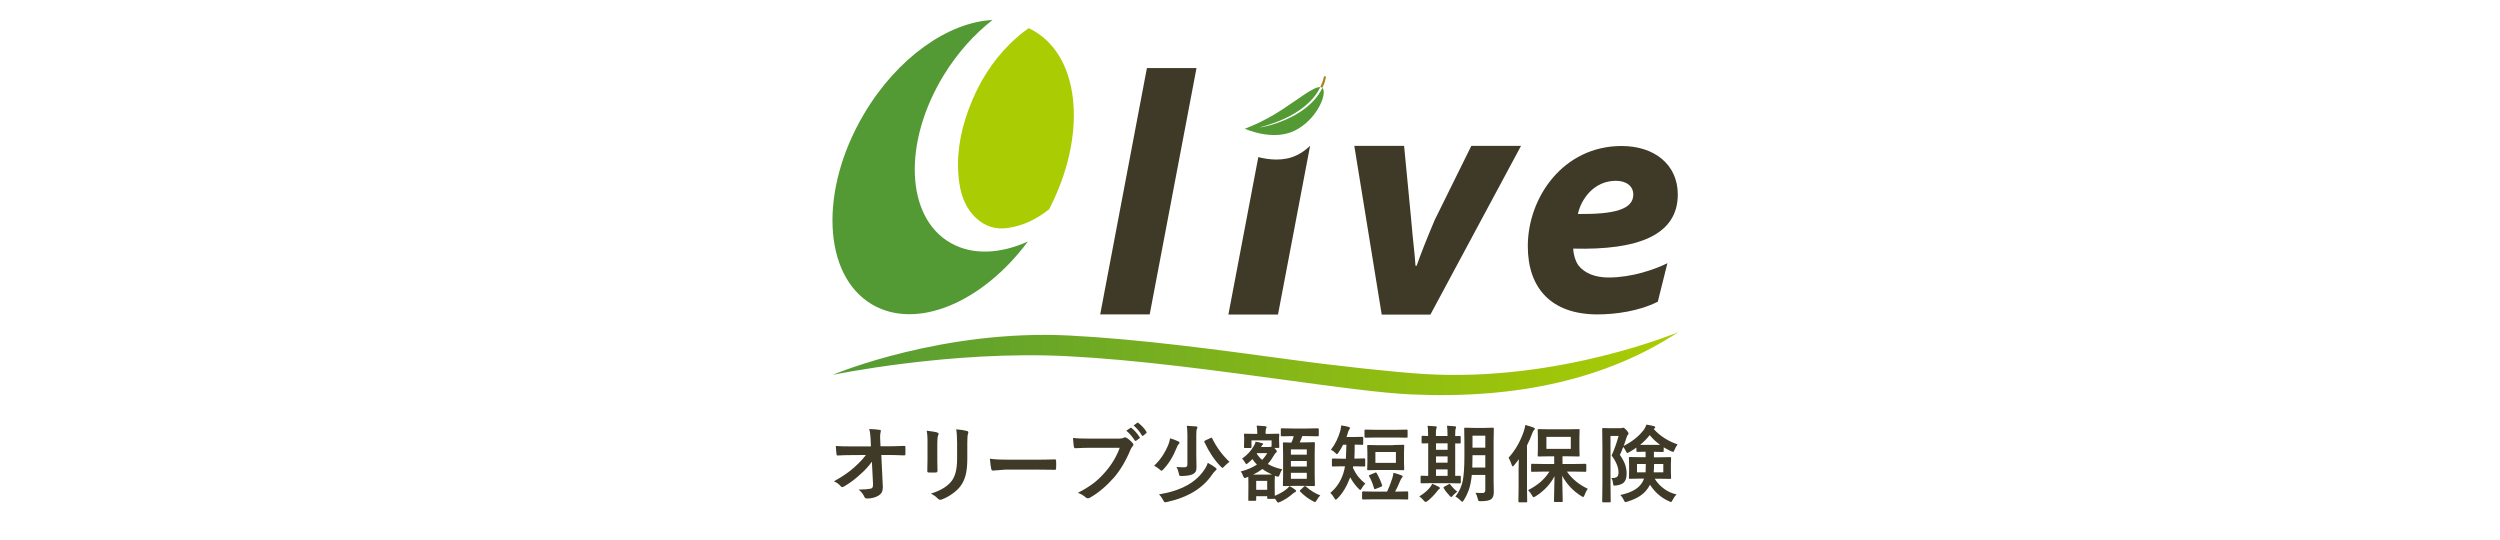
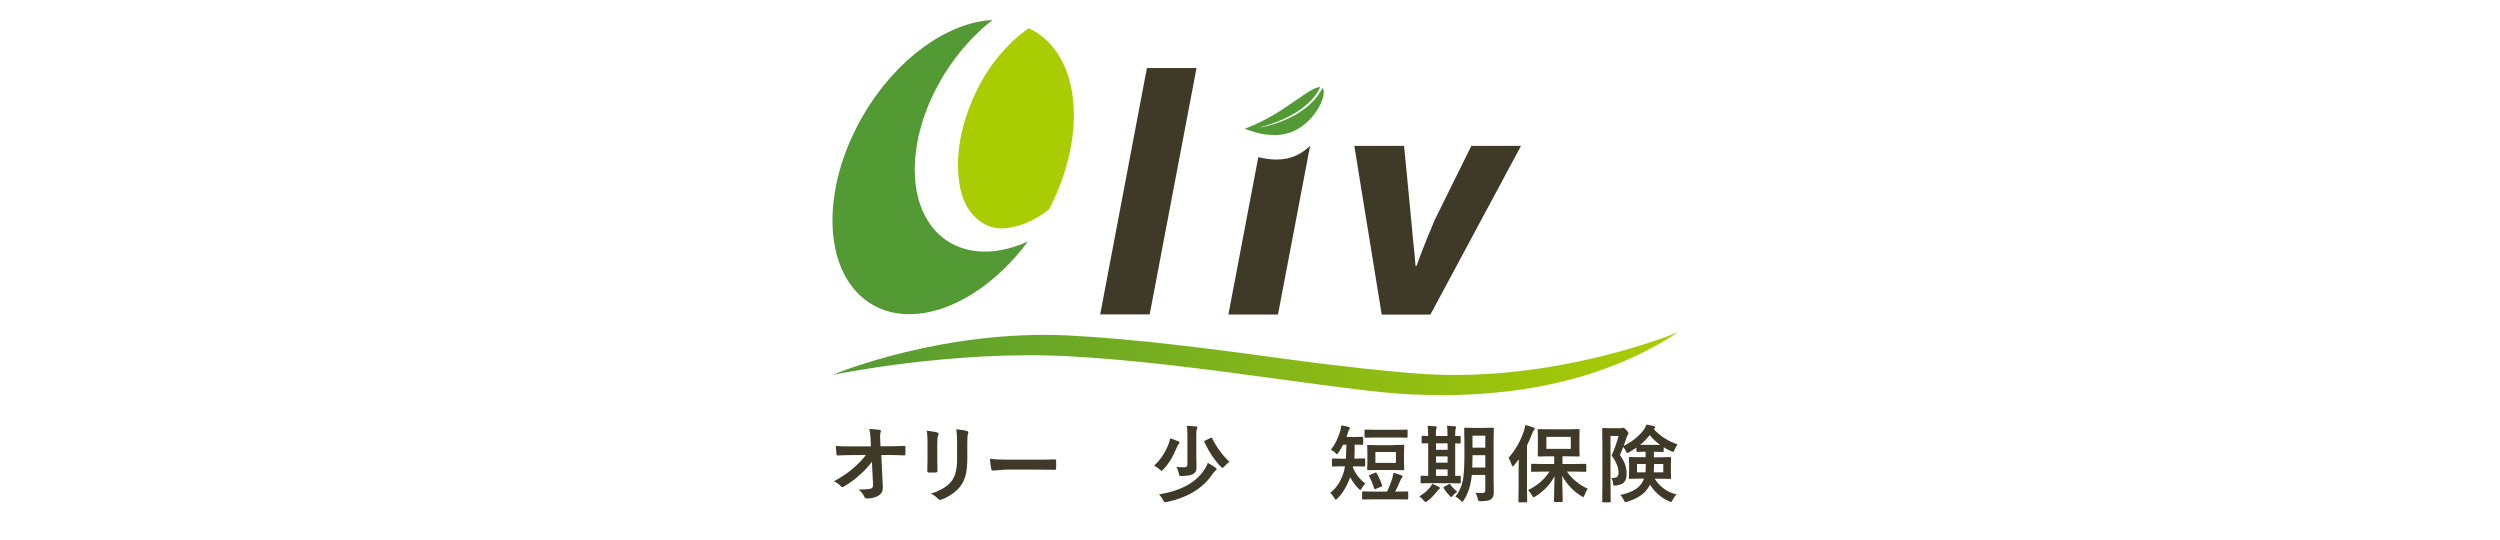
<svg xmlns="http://www.w3.org/2000/svg" version="1.0" id="レイヤー_1" x="0px" y="0px" viewBox="0 0 250 54" style="enable-background:new 0 0 250 54;" xml:space="preserve">
  <g>
    <g>
      <g>
        <path style="fill:#AACC03;" d="M96.9,10.84c-0.98,2.6-1.31,5.08-0.97,7.45c0.21,1.5,0.77,2.67,1.67,3.51     c0.9,0.84,1.95,1.17,3.16,1c1.47-0.21,2.79-0.8,4.15-1.87c3.77-7.27,3.2-15.06-1.48-17.82c-0.18-0.11-0.37-0.2-0.56-0.29     c-0.65,0.45-1.29,0.98-1.92,1.61C99.18,6.19,97.84,8.33,96.9,10.84z" />
      </g>
      <g>
        <path style="fill:#539A35;" d="M95.09,24.31c-4.55-2.56-4.84-10.11-0.66-16.88c1.36-2.2,3.03-4.03,4.82-5.43     c-4.42,0.22-9.53,3.76-12.87,9.43c-4.48,7.59-4.11,16.1,0.82,19.01c4.44,2.62,11.05-0.18,15.59-6.29     C100.04,25.39,97.27,25.54,95.09,24.31z" />
      </g>
    </g>
    <linearGradient id="SVGID_2_" gradientUnits="userSpaceOnUse" x1="3143.715" y1="-23.239" x2="3060.315" y2="-23.239" gradientTransform="matrix(-1.015 0.013 0.016 0.948 3273.863 17.57)">
      <stop offset="0" style="stop-color:#539A35" />
      <stop offset="0.586" style="stop-color:#89B916" />
      <stop offset="1" style="stop-color:#AACC03" />
    </linearGradient>
    <path style="fill:url(#SVGID_2_);" d="M83.25,37.49c0.45-0.19,11.11-4.57,23.66-3.94c7.08,0.36,15,1.44,21.99,2.39   c5.12,0.7,10.71,1.29,13.49,1.46c13.5,0.84,25.44-4.19,25.44-4.19c-7.02,4.63-16.02,6.73-26.76,6.23   c-2.95-0.14-7.45-0.75-12.65-1.46c-6.91-0.94-14.75-2.01-21.67-2.36C95.07,35.02,83.25,37.49,83.25,37.49z" />
    <path style="fill:#3F3927;" d="M110.02,31.44l4.67-24.63h4.96l-4.68,24.63H110.02z" />
-     <path style="fill:#3F3927;" d="M140.41,14.59l0.71,7.39c0.17,2.06,0.35,3.34,0.43,4.6h0.11c0.43-1.21,0.93-2.5,1.81-4.58l3.66-7.41   h4.97l-9.06,16.87h-4.87l-2.74-16.87H140.41z" />
-     <path style="fill:#3F3927;" d="M165.78,30.17c-1.88,0.95-4.23,1.27-6.03,1.27c-4.61,0-6.97-2.61-6.97-6.82   c0-4.9,3.56-10.02,9.38-10.02c3.27,0,5.61,1.84,5.62,4.84c0,4.09-4,5.59-10.46,5.42c0.01,0.46,0.18,1.19,0.51,1.66   c0.62,0.81,1.7,1.24,3.08,1.23c2.29-0.01,4.56-0.8,5.83-1.43L165.78,30.17z M161.59,18.08c-2.2,0-3.48,1.83-3.8,3.32   c3.68,0.04,5.54-0.47,5.54-1.95C163.33,18.64,162.66,18.08,161.59,18.08z" />
+     <path style="fill:#3F3927;" d="M140.41,14.59l0.71,7.39c0.17,2.06,0.35,3.34,0.43,4.6h0.11c0.43-1.21,0.93-2.5,1.81-4.58l3.66-7.41   h4.97l-9.06,16.87h-4.87l-2.74-16.87z" />
    <path style="fill:#3F3927;" d="M129.7,15.51c-1.33,0.66-2.86,0.46-3.87,0.2l-2.99,15.74h4.96l3.21-16.87   C130.63,14.94,130.2,15.27,129.7,15.51z" />
    <g>
      <path style="fill:#539A35;" d="M132.23,8.8c-1.54,3.19-6.25,3.99-6.25,3.94c-0.01-0.05,4.56-0.93,6.05-4.03    c-0.65-0.06-2.12,1.15-3.86,2.28c-2.03,1.32-3.69,1.88-3.69,1.88s2.78,1.29,5,0.19c2.17-1.07,3.22-3.59,2.81-4.2    C132.27,8.83,132.25,8.82,132.23,8.8z" />
-       <path style="fill:#A98320;" d="M132.23,8.79c0.2-0.38,0.26-0.59,0.36-1.04c0.01-0.06-0.02-0.12-0.08-0.13    c-0.06-0.01-0.12,0.02-0.13,0.08c-0.09,0.41-0.19,0.66-0.35,1C132.12,8.71,132.22,8.78,132.23,8.79z" />
    </g>
    <g>
      <path style="fill:#3F3927;" d="M87.19,46.17c-0.3,0.42-0.69,0.86-1.19,1.29c-0.53,0.49-1.06,0.88-1.59,1.18    c-0.08,0.05-0.14,0.07-0.19,0.07c-0.05,0-0.1-0.03-0.14-0.08c-0.19-0.22-0.42-0.39-0.69-0.5c0.8-0.44,1.45-0.88,1.96-1.33    c0.54-0.47,0.95-0.91,1.24-1.3l-1.47,0.01c-0.41,0-0.86,0.01-1.35,0.04c-0.07,0.01-0.11-0.04-0.12-0.14    c-0.02-0.1-0.04-0.37-0.07-0.81c0.42,0.03,0.92,0.04,1.51,0.04h2l-0.03-0.75c-0.02-0.4-0.06-0.73-0.14-0.99    c0.48,0.02,0.84,0.05,1.06,0.09c0.07,0.01,0.11,0.05,0.11,0.1c0,0.02-0.01,0.06-0.03,0.13c-0.03,0.11-0.05,0.26-0.05,0.44    c0,0.09,0,0.2,0.01,0.33l0.03,0.64h0.73c0.4,0,0.94-0.01,1.63-0.04c0.08,0,0.13,0.03,0.13,0.1c0,0.12,0,0.24,0,0.36    c0,0.12,0,0.24,0,0.37c0,0.08-0.04,0.12-0.12,0.12c-0.69-0.03-1.23-0.04-1.61-0.04h-0.68l0.15,3.16c0,0.03,0,0.06,0,0.09    c0,0.37-0.14,0.63-0.41,0.8c-0.33,0.2-0.72,0.3-1.16,0.3c-0.14,0-0.22-0.05-0.26-0.14c-0.13-0.29-0.32-0.54-0.59-0.75    c0.56-0.01,0.95-0.04,1.19-0.09c0.1-0.02,0.16-0.06,0.2-0.12c0.03-0.06,0.05-0.15,0.05-0.28c0-0.04,0-0.07,0-0.1L87.19,46.17z" />
      <path style="fill:#3F3927;" d="M92.67,43.07c0.54,0.07,0.89,0.12,1.05,0.18c0.1,0.03,0.14,0.07,0.14,0.14    c0,0.03-0.01,0.07-0.04,0.13c-0.06,0.13-0.09,0.39-0.09,0.8v1.7c0,0.1,0.01,0.46,0.02,1.06c0,0.11-0.06,0.17-0.18,0.17h-0.68    c-0.1,0-0.16-0.04-0.16-0.12c0,0,0-0.01,0-0.02l0.02-1.15V44.3C92.76,43.78,92.73,43.37,92.67,43.07z M93.09,49.36    c0.94-0.29,1.63-0.7,2.05-1.23c0.38-0.47,0.57-1.21,0.57-2.25V44.3c0-0.61-0.03-1.06-0.09-1.37c0.47,0.04,0.83,0.1,1.1,0.18    c0.08,0.02,0.11,0.07,0.11,0.14c0,0.05-0.01,0.1-0.03,0.14c-0.05,0.12-0.07,0.42-0.07,0.92v1.57c0,0.68-0.06,1.24-0.18,1.68    c-0.11,0.4-0.28,0.76-0.51,1.06c-0.22,0.29-0.51,0.56-0.88,0.81c-0.32,0.22-0.64,0.39-0.97,0.51c-0.07,0.03-0.13,0.04-0.18,0.04    c-0.07,0-0.14-0.03-0.2-0.1C93.61,49.68,93.37,49.5,93.09,49.36z" />
      <path style="fill:#3F3927;" d="M98.99,45.87c0.44,0.07,1.04,0.1,1.82,0.1h2.71c0.27,0,0.61,0,1.03-0.01    c0.53-0.01,0.84-0.01,0.91-0.02c0.01,0,0.03,0,0.04,0c0.07,0,0.11,0.04,0.11,0.12c0.01,0.13,0.01,0.26,0.01,0.4    c0,0.13,0,0.27-0.01,0.39c0,0.08-0.04,0.13-0.12,0.13h-0.03c-0.84-0.01-1.47-0.02-1.88-0.02h-3.03l-1.24,0.1    c-0.11,0-0.17-0.06-0.19-0.18C99.07,46.67,99.03,46.33,98.99,45.87z" />
-       <path style="fill:#3F3927;" d="M107.3,43.8c0.35,0.04,0.89,0.06,1.61,0.06h3c0.21,0,0.37-0.03,0.46-0.09    c0.04-0.02,0.08-0.03,0.13-0.03c0.04,0,0.09,0.01,0.16,0.04c0.23,0.15,0.44,0.33,0.62,0.55c0.04,0.05,0.06,0.1,0.06,0.14    c0,0.07-0.04,0.14-0.12,0.21c-0.05,0.06-0.12,0.17-0.19,0.33c-0.45,1.09-1,2-1.63,2.74c-0.76,0.86-1.55,1.53-2.39,2.01    c-0.08,0.05-0.15,0.07-0.23,0.07c-0.08,0-0.15-0.03-0.21-0.09c-0.18-0.17-0.44-0.32-0.78-0.46c0.65-0.33,1.19-0.67,1.63-1.01    c0.38-0.3,0.75-0.66,1.12-1.09c0.63-0.72,1.11-1.52,1.43-2.4h-3.04c-0.33,0-0.79,0.01-1.39,0.04c-0.09,0.01-0.14-0.05-0.16-0.17    C107.36,44.51,107.33,44.23,107.3,43.8z M112.63,43.07l0.41-0.28c0.02-0.01,0.03-0.02,0.05-0.02c0.02,0,0.05,0.01,0.07,0.04    c0.29,0.22,0.55,0.52,0.8,0.9c0.02,0.02,0.02,0.04,0.02,0.06c0,0.02-0.02,0.05-0.05,0.07l-0.31,0.23    c-0.02,0.02-0.05,0.02-0.07,0.02c-0.03,0-0.05-0.02-0.08-0.05C113.22,43.64,112.93,43.32,112.63,43.07z M113.36,42.55l0.36-0.27    c0.02-0.01,0.04-0.02,0.05-0.02c0.02,0,0.04,0.01,0.07,0.04c0.32,0.24,0.59,0.53,0.8,0.87c0.02,0.03,0.02,0.05,0.02,0.07    c0,0.03-0.02,0.06-0.05,0.09l-0.28,0.23c-0.02,0.02-0.04,0.03-0.07,0.03c-0.03,0-0.06-0.02-0.08-0.06    C113.96,43.14,113.68,42.82,113.36,42.55z" />
      <path style="fill:#3F3927;" d="M117.01,43.83c0.39,0.13,0.67,0.23,0.83,0.31c0.07,0.03,0.11,0.08,0.11,0.14    c0,0.04-0.03,0.09-0.09,0.14c-0.06,0.06-0.12,0.16-0.18,0.32c-0.36,0.91-0.81,1.64-1.35,2.2c-0.09,0.1-0.15,0.14-0.18,0.14    c-0.03,0-0.09-0.05-0.19-0.14c-0.15-0.13-0.34-0.26-0.55-0.37c0.61-0.56,1.09-1.28,1.44-2.14    C116.91,44.26,116.97,44.06,117.01,43.83z M115.9,49.44c2.25-0.37,3.79-1.24,4.62-2.6c0.12-0.19,0.21-0.38,0.26-0.56    c0.35,0.2,0.61,0.36,0.76,0.48c0.08,0.06,0.12,0.11,0.12,0.15c0,0.05-0.04,0.1-0.11,0.15c-0.09,0.07-0.2,0.21-0.34,0.4    c-0.92,1.36-2.42,2.28-4.51,2.74c-0.08,0.02-0.15,0.03-0.2,0.03c-0.05,0-0.11-0.07-0.18-0.21    C116.19,49.78,116.05,49.58,115.9,49.44z M117.64,46.69c0.23,0.03,0.48,0.04,0.76,0.04c0.13,0,0.22-0.02,0.27-0.07    c0.04-0.04,0.07-0.12,0.07-0.23v-2.92c0-0.39-0.02-0.7-0.06-0.93c0.24,0.01,0.54,0.03,0.92,0.06c0.1,0.01,0.14,0.05,0.14,0.1    c0,0.05-0.02,0.11-0.06,0.18c-0.03,0.07-0.05,0.26-0.05,0.57v1.99l0.02,1.2c0,0.2-0.02,0.36-0.07,0.46    c-0.05,0.1-0.13,0.18-0.25,0.25c-0.22,0.13-0.6,0.2-1.14,0.21c-0.14,0-0.22-0.01-0.24-0.04c-0.02-0.02-0.05-0.1-0.07-0.23    C117.82,47.05,117.74,46.83,117.64,46.69z M122.95,46.19c-0.17,0.11-0.34,0.26-0.52,0.45c-0.09,0.1-0.15,0.15-0.18,0.15    c-0.03,0-0.09-0.05-0.18-0.14c-0.63-0.64-1.17-1.46-1.63-2.44c-0.01-0.03-0.01-0.05-0.01-0.07c0-0.03,0.03-0.06,0.09-0.09    l0.53-0.25c0.05-0.02,0.08-0.04,0.1-0.04c0.02,0,0.04,0.03,0.07,0.08C121.67,44.75,122.25,45.53,122.95,46.19z" />
-       <path style="fill:#3F3927;" d="M127.93,44.7c0,0.04-0.01,0.07-0.02,0.08c-0.01,0.01-0.04,0.01-0.08,0.01h-0.41l0.08,0.07    c0.12,0.12,0.18,0.21,0.18,0.29c0,0.04-0.03,0.08-0.08,0.12c-0.06,0.04-0.13,0.13-0.21,0.27c-0.2,0.35-0.41,0.64-0.61,0.86    c0.42,0.24,0.9,0.42,1.45,0.53c-0.11,0.16-0.2,0.33-0.26,0.52c-0.05,0.15-0.11,0.22-0.16,0.22c-0.02,0-0.08-0.01-0.18-0.04    l-0.14-0.05c-0.01,0.11-0.02,0.29-0.02,0.54v0.52c0,0.52,0,0.83,0.01,0.94c0.43-0.17,0.82-0.39,1.18-0.67    c0.09-0.07,0.18-0.17,0.29-0.3c0.18,0.09,0.37,0.21,0.57,0.36c0.06,0.04,0.09,0.09,0.09,0.14c0,0.04-0.03,0.07-0.1,0.1    c-0.05,0.02-0.13,0.08-0.22,0.15c-0.41,0.36-0.84,0.63-1.27,0.83c-0.11,0.04-0.17,0.07-0.2,0.07c-0.05,0-0.11-0.06-0.18-0.19    l-0.15-0.21c-0.01,0.02-0.04,0.03-0.09,0.03h-0.59c-0.04,0-0.07-0.01-0.08-0.02c-0.01-0.01-0.01-0.03-0.01-0.07v-0.18h-1.1v0.35    c0,0.05-0.01,0.08-0.02,0.09c-0.01,0.01-0.04,0.02-0.08,0.02h-0.59c-0.05,0-0.08-0.01-0.09-0.02c-0.01-0.01-0.01-0.04-0.01-0.08    l0.01-1.21v-0.48l-0.01-0.61c-0.07,0.03-0.13,0.05-0.18,0.07c-0.08,0.03-0.14,0.05-0.18,0.05c-0.05,0-0.09-0.05-0.14-0.15    c-0.07-0.21-0.15-0.37-0.26-0.5c0.65-0.17,1.19-0.4,1.62-0.69c-0.14-0.14-0.29-0.32-0.45-0.55c-0.11,0.12-0.25,0.24-0.42,0.38    c-0.1,0.09-0.17,0.13-0.19,0.13c-0.02,0-0.06-0.05-0.11-0.14c-0.09-0.16-0.19-0.3-0.31-0.42c0.5-0.35,0.89-0.76,1.17-1.26    c0.1-0.16,0.16-0.31,0.18-0.43c0.22,0.03,0.43,0.08,0.64,0.14c0.08,0.02,0.12,0.05,0.12,0.08c0,0.03-0.02,0.06-0.06,0.09    c-0.04,0.03-0.08,0.08-0.11,0.15l-0.05,0.07h0.83c0.07,0,0.12-0.01,0.16-0.02l0.07-0.02v-0.62h-2.01v0.67    c0,0.06-0.03,0.09-0.08,0.09h-0.58c-0.04,0-0.07-0.01-0.08-0.02c-0.01-0.01-0.01-0.03-0.01-0.07l0.02-0.72v-0.18l-0.02-0.35    c0-0.05,0.01-0.07,0.02-0.08c0.01-0.01,0.04-0.01,0.07-0.01l0.99,0.02h0.25v-0.03c0-0.3-0.02-0.57-0.06-0.8    c0.16,0.01,0.44,0.03,0.85,0.06c0.09,0.01,0.14,0.04,0.14,0.09c0,0.04-0.02,0.09-0.06,0.17c-0.03,0.07-0.04,0.23-0.04,0.48v0.03    h0.29l0.98-0.02c0.05,0,0.08,0.01,0.09,0.02c0.01,0.01,0.01,0.04,0.01,0.08l-0.02,0.3v0.24L127.93,44.7z M125.31,47.46h1.29    c0.32,0,0.51,0,0.6-0.01c-0.37-0.17-0.69-0.35-0.96-0.55C125.96,47.11,125.65,47.3,125.31,47.46z M126.72,48.09h-1.1v0.89h1.1    V48.09z M125.67,45.36c0.16,0.25,0.34,0.46,0.55,0.63c0.18-0.19,0.35-0.42,0.51-0.68h-1.01L125.67,45.36z M129.22,43.61    l-1.05,0.02c-0.04,0-0.07-0.01-0.08-0.02c-0.01-0.01-0.01-0.04-0.01-0.07v-0.62c0-0.04,0.01-0.07,0.02-0.08    c0.01-0.01,0.03-0.01,0.07-0.01l1.05,0.02h1.52l1.06-0.02c0.05,0,0.08,0.03,0.08,0.09v0.62c0,0.06-0.03,0.09-0.08,0.09l-1.06-0.02    h-0.51c-0.08,0.23-0.17,0.44-0.26,0.63h0.46l0.97-0.02c0.04,0,0.07,0.01,0.08,0.02c0.01,0.01,0.01,0.04,0.01,0.07l-0.02,0.98v2.24    l0.02,0.97c0,0.05,0,0.08-0.01,0.09c-0.01,0.01-0.04,0.02-0.08,0.02l-0.97-0.02h-1.08l-0.96,0.02c-0.05,0-0.08-0.01-0.09-0.02    c-0.01-0.01-0.01-0.04-0.01-0.08l0.02-0.97v-2.2l-0.02-1.01c0-0.04,0.01-0.07,0.02-0.08c0.01-0.01,0.04-0.01,0.08-0.01l0.75,0.02    c0.06-0.12,0.14-0.33,0.24-0.63H129.22z M130.68,44.94h-1.59v0.53h1.59V44.94z M129.09,46.65h1.59V46.1h-1.59V46.65z     M130.68,47.88v-0.6h-1.59v0.6H130.68z M132.03,49.54c-0.11,0.1-0.23,0.26-0.35,0.47c-0.07,0.13-0.13,0.19-0.18,0.19    c-0.03,0-0.1-0.03-0.2-0.08c-0.45-0.23-0.88-0.55-1.29-0.97c-0.02-0.03-0.04-0.05-0.04-0.06c0-0.02,0.03-0.05,0.08-0.1l0.35-0.33    c0.03-0.03,0.06-0.05,0.09-0.05c0.03,0,0.06,0.01,0.09,0.03C131.03,49.05,131.51,49.34,132.03,49.54z" />
      <path style="fill:#3F3927;" d="M135.46,46.63h-0.14l-0.03,0.16c0.18,0.37,0.37,0.68,0.56,0.91c0.18,0.22,0.4,0.44,0.68,0.66    c-0.14,0.14-0.26,0.29-0.35,0.46c-0.07,0.12-0.12,0.18-0.15,0.18c-0.03,0-0.08-0.04-0.17-0.13c-0.33-0.33-0.61-0.71-0.84-1.14    c-0.35,0.92-0.77,1.62-1.26,2.1c-0.09,0.09-0.15,0.14-0.18,0.14c-0.04,0-0.09-0.06-0.16-0.18c-0.1-0.19-0.23-0.35-0.39-0.5    c0.7-0.58,1.17-1.35,1.4-2.31c0.03-0.14,0.05-0.25,0.07-0.35h-0.3l-0.92,0.02c-0.04,0-0.07-0.01-0.08-0.02    c-0.01-0.01-0.01-0.04-0.01-0.08v-0.62c0-0.05,0.03-0.08,0.09-0.08l0.92,0.02h0.39c0.02-0.41,0.04-0.88,0.05-1.4h-0.33    c-0.14,0.28-0.29,0.54-0.45,0.77c-0.08,0.12-0.13,0.18-0.16,0.18c-0.03,0-0.09-0.05-0.18-0.14c-0.14-0.14-0.28-0.24-0.43-0.3    c0.43-0.56,0.74-1.2,0.94-1.9c0.04-0.15,0.07-0.33,0.09-0.54c0.36,0.05,0.61,0.11,0.74,0.15c0.09,0.03,0.14,0.06,0.14,0.11    c0,0.05-0.02,0.09-0.07,0.14c-0.05,0.05-0.09,0.16-0.14,0.33c-0.05,0.19-0.1,0.33-0.14,0.43h0.71l0.87-0.02    c0.04,0,0.07,0.01,0.08,0.02c0.01,0.01,0.01,0.04,0.01,0.08v0.61c0,0.05-0.01,0.07-0.02,0.08c-0.01,0.01-0.03,0.01-0.07,0.01    l-0.76-0.02c0,0.55-0.01,1.02-0.03,1.4h0.06l0.91-0.02c0.05,0,0.08,0.01,0.09,0.02c0.01,0.01,0.02,0.03,0.02,0.07v0.62    c0,0.05-0.01,0.08-0.02,0.09c-0.01,0.01-0.04,0.01-0.08,0.01L135.46,46.63z M137.4,49.93l-1.1,0.02c-0.04,0-0.07-0.01-0.08-0.02    c-0.01-0.01-0.01-0.04-0.01-0.08v-0.63c0-0.05,0.03-0.08,0.09-0.08l1.1,0.02h1.31c0.16-0.32,0.33-0.76,0.52-1.33    c0.05-0.16,0.09-0.35,0.12-0.55c0.28,0.07,0.55,0.15,0.81,0.26c0.07,0.03,0.11,0.06,0.11,0.1c0,0.04-0.03,0.09-0.08,0.14    c-0.05,0.05-0.11,0.15-0.17,0.3c-0.18,0.44-0.35,0.8-0.51,1.08h0.12l1.1-0.02c0.06,0,0.09,0.03,0.09,0.08v0.63    c0,0.05-0.01,0.08-0.02,0.09c-0.01,0.01-0.03,0.01-0.07,0.01l-1.1-0.02H137.4z M137.61,43.75l-1.08,0.02    c-0.05,0-0.08-0.03-0.08-0.09v-0.63c0-0.06,0.03-0.09,0.08-0.09l1.08,0.02h1.99l1.08-0.02c0.05,0,0.08,0.03,0.08,0.09v0.63    c0,0.06-0.03,0.09-0.08,0.09l-1.08-0.02H137.61z M139.34,44.5l0.98-0.02c0.05,0,0.08,0.01,0.09,0.02    c0.01,0.01,0.01,0.04,0.01,0.08l-0.02,0.69v0.95l0.02,0.69c0,0.05-0.01,0.08-0.02,0.09c-0.01,0.01-0.04,0.02-0.09,0.02L139.34,47    h-1.54l-0.99,0.02c-0.05,0-0.07-0.01-0.08-0.02c-0.01-0.01-0.01-0.04-0.01-0.08l0.02-0.69v-0.95l-0.02-0.69    c0-0.05,0.01-0.07,0.02-0.08c0.01-0.01,0.04-0.01,0.08-0.01l0.99,0.02H139.34z M137.67,47.32c0.22,0.38,0.4,0.78,0.54,1.2    c0.01,0.03,0.01,0.05,0.01,0.06c0,0.03-0.03,0.05-0.09,0.08l-0.56,0.23c-0.04,0.02-0.08,0.03-0.09,0.03    c-0.02,0-0.05-0.03-0.07-0.08c-0.14-0.48-0.31-0.89-0.5-1.22c-0.02-0.03-0.02-0.05-0.02-0.06c0-0.02,0.03-0.05,0.1-0.07l0.52-0.22    c0.04-0.02,0.06-0.03,0.08-0.03C137.62,47.25,137.64,47.28,137.67,47.32z M139.59,46.3V45.2h-2.05v1.09H139.59z" />
      <path style="fill:#3F3927;" d="M143.71,49.13c-0.28,0.36-0.6,0.69-0.97,0.98c-0.09,0.06-0.15,0.09-0.18,0.09    c-0.04,0-0.1-0.05-0.19-0.15c-0.14-0.17-0.29-0.31-0.44-0.41c0.49-0.3,0.85-0.61,1.09-0.93c0.09-0.12,0.16-0.23,0.2-0.33    c0.28,0.11,0.5,0.21,0.65,0.3c0.08,0.04,0.12,0.08,0.12,0.13c0,0.05-0.03,0.08-0.09,0.11C143.86,48.93,143.8,49,143.71,49.13z     M143.2,48.31l-1.05,0.02c-0.04,0-0.07-0.01-0.08-0.02c-0.01-0.01-0.01-0.04-0.01-0.07v-0.58c0-0.04,0.01-0.07,0.02-0.08    c0.01-0.01,0.04-0.01,0.07-0.01l0.67,0.02v-3.26c-0.15,0-0.29,0.01-0.42,0.01c-0.08,0-0.13,0-0.14,0c-0.05,0-0.08-0.01-0.09-0.02    c-0.01-0.01-0.01-0.03-0.01-0.07v-0.58c0-0.04,0.01-0.07,0.02-0.08c0.01-0.01,0.04-0.01,0.08-0.01l0.55,0.02v-0.14    c0-0.4-0.02-0.69-0.05-0.88c0.31,0.01,0.58,0.03,0.8,0.05c0.08,0.01,0.12,0.04,0.12,0.08c0,0.03-0.02,0.08-0.05,0.16    c-0.03,0.07-0.04,0.26-0.04,0.58v0.15h1.16v-0.16c0-0.39-0.02-0.69-0.05-0.87c0.46,0.03,0.72,0.05,0.79,0.06    c0.08,0.01,0.12,0.04,0.12,0.08c0,0.02-0.01,0.08-0.04,0.16c-0.04,0.09-0.05,0.29-0.05,0.59v0.15c0.11,0,0.23-0.01,0.35-0.01    c0.07,0,0.11,0,0.12,0c0.05,0,0.08,0.03,0.08,0.09v0.58c0,0.05-0.03,0.08-0.08,0.08l-0.47-0.01v3.25c0.12,0,0.24-0.01,0.36-0.01    c0.07,0,0.12,0,0.12,0c0.05,0,0.08,0.03,0.08,0.09v0.58c0,0.06-0.03,0.09-0.08,0.09l-1.03-0.02H143.2z M143.6,44.98h1.16v-0.65    h-1.16V44.98z M143.6,46.27h1.16v-0.63h-1.16V46.27z M143.6,47.59h1.16v-0.65h-1.16V47.59z M145.02,48.44    c0.25,0.32,0.49,0.57,0.71,0.73c-0.19,0.13-0.34,0.27-0.46,0.41c-0.07,0.08-0.12,0.13-0.14,0.13s-0.07-0.03-0.14-0.1    c-0.27-0.28-0.47-0.54-0.61-0.78c-0.02-0.03-0.03-0.05-0.03-0.07c0-0.02,0.02-0.05,0.06-0.08l0.44-0.24    c0.05-0.04,0.08-0.05,0.1-0.05C144.97,48.38,144.99,48.4,145.02,48.44z M147.55,49.28c0.26,0.02,0.5,0.02,0.72,0.02    c0.17,0,0.26-0.1,0.26-0.29v-1.52h-1.35c-0.06,0.6-0.16,1.11-0.31,1.53c-0.12,0.33-0.28,0.67-0.49,1    c-0.07,0.11-0.12,0.16-0.15,0.16c-0.03,0-0.08-0.04-0.17-0.13c-0.18-0.18-0.35-0.31-0.52-0.39c0.38-0.49,0.63-1.03,0.74-1.61    c0.1-0.52,0.16-1.32,0.16-2.4v-1.39l-0.02-1.39c0-0.05,0.01-0.08,0.02-0.09c0.01-0.01,0.04-0.01,0.08-0.01l0.87,0.02h1.03    l0.87-0.02c0.05,0,0.07,0.01,0.08,0.02c0.01,0.01,0.01,0.04,0.01,0.08l-0.02,1.39v3.79l0.02,1.16c0,0.32-0.08,0.55-0.24,0.69    c-0.18,0.15-0.53,0.22-1.04,0.22c-0.14,0-0.23-0.01-0.25-0.04c-0.02-0.02-0.05-0.1-0.08-0.22    C147.73,49.65,147.65,49.45,147.55,49.28z M147.23,46.75h1.3v-1.23h-1.28v0.15C147.25,46.07,147.24,46.42,147.23,46.75z     M148.53,43.57h-1.28v1.2h1.28V43.57z" />
      <path style="fill:#3F3927;" d="M150.86,45.77c0.67-0.74,1.18-1.63,1.53-2.67c0.06-0.18,0.11-0.38,0.14-0.6    c0.38,0.1,0.65,0.18,0.81,0.25c0.09,0.04,0.14,0.08,0.14,0.13c0,0.05-0.03,0.1-0.09,0.14c-0.05,0.04-0.11,0.15-0.18,0.35    c-0.16,0.43-0.33,0.82-0.51,1.17v4.33l0.02,1.27c0,0.04-0.01,0.07-0.02,0.08c-0.01,0.01-0.03,0.01-0.07,0.01h-0.71    c-0.05,0-0.08-0.03-0.08-0.09l0.02-1.27v-1.89c0-0.22,0.01-0.58,0.02-1.06c-0.1,0.15-0.26,0.35-0.47,0.61    c-0.06,0.07-0.11,0.11-0.14,0.11c-0.03,0-0.07-0.05-0.1-0.15C151.08,46.22,150.98,45.98,150.86,45.77z M154.37,47.16l-1.17,0.02    c-0.04,0-0.07-0.01-0.08-0.02c-0.01-0.01-0.01-0.04-0.01-0.07v-0.62c0-0.04,0.01-0.07,0.02-0.08c0.01-0.01,0.04-0.01,0.07-0.01    l1.17,0.02h1.05v-0.77h-0.48l-1.08,0.02c-0.04,0-0.07-0.01-0.08-0.02c-0.01-0.01-0.01-0.04-0.01-0.07l0.02-0.74v-1.07L153.77,43    c0-0.05,0.01-0.07,0.02-0.08c0.01-0.01,0.04-0.01,0.07-0.01l1.08,0.02h1.86l1.07-0.02c0.04,0,0.07,0.01,0.08,0.02    c0.01,0.01,0.01,0.04,0.01,0.08l-0.02,0.74v1.07l0.02,0.74c0,0.04-0.01,0.07-0.02,0.08c-0.01,0.01-0.03,0.01-0.07,0.01l-1.07-0.02    h-0.55v0.77h1.13l1.16-0.02c0.06,0,0.09,0.03,0.09,0.09v0.62c0,0.06-0.03,0.09-0.09,0.09l-1.16-0.02h-0.69    c0.5,0.72,1.2,1.3,2.09,1.72c-0.13,0.17-0.24,0.38-0.33,0.64c-0.05,0.12-0.09,0.18-0.13,0.18c-0.03,0-0.1-0.03-0.19-0.09    c-0.82-0.51-1.46-1.19-1.91-2.03l0.05,2.53c0,0.04-0.01,0.07-0.02,0.08c-0.01,0.01-0.03,0.01-0.07,0.01h-0.69    c-0.04,0-0.07-0.01-0.08-0.02c-0.01-0.01-0.01-0.03-0.01-0.07c0-0.04,0.01-0.39,0.02-1.04c0.01-0.57,0.02-1.06,0.03-1.45    c-0.42,0.81-1.05,1.48-1.89,2.01c-0.12,0.07-0.18,0.1-0.2,0.1c-0.03,0-0.09-0.06-0.16-0.19c-0.09-0.17-0.22-0.35-0.39-0.53    c0.94-0.47,1.65-1.08,2.13-1.85H154.37z M157.08,44.89v-1.2h-2.44v1.2H157.08z" />
      <path style="fill:#3F3927;" d="M167.76,44.44c-0.13,0.17-0.23,0.35-0.3,0.53c-0.05,0.15-0.1,0.22-0.15,0.22    c-0.01,0-0.08-0.02-0.21-0.07c-0.22-0.1-0.46-0.23-0.73-0.39v0.39c0,0.05-0.03,0.08-0.09,0.08l-0.83-0.02h-0.06v0.55h0.54    l1.08-0.02c0.05,0,0.08,0.01,0.09,0.02c0.01,0.01,0.01,0.04,0.01,0.08l-0.02,0.63v0.74l0.02,0.62c0,0.04-0.01,0.07-0.02,0.08    c-0.01,0.01-0.04,0.01-0.09,0.01l-1.08-0.02h-0.45c0.25,0.41,0.57,0.75,0.98,1.04c0.37,0.26,0.77,0.44,1.2,0.53    c-0.15,0.15-0.28,0.34-0.39,0.56c-0.06,0.13-0.12,0.2-0.16,0.2c-0.03,0-0.09-0.02-0.19-0.07c-0.81-0.36-1.44-0.92-1.91-1.66    l-0.05,0.1c-0.22,0.39-0.51,0.72-0.87,0.97c-0.35,0.25-0.79,0.45-1.33,0.62c-0.09,0.03-0.16,0.05-0.19,0.05    c-0.06,0-0.12-0.06-0.17-0.19c-0.09-0.19-0.21-0.37-0.36-0.52c0.64-0.14,1.15-0.33,1.51-0.57c0.27-0.17,0.49-0.39,0.66-0.65    c0.09-0.14,0.15-0.28,0.2-0.42h-0.33l-1.09,0.02c-0.05,0-0.07-0.01-0.08-0.02c-0.01-0.01-0.01-0.04-0.01-0.08l0.02-0.62v-0.74    l-0.02-0.63c0-0.05,0.01-0.07,0.02-0.08c0.01-0.01,0.04-0.01,0.08-0.01l1.09,0.02h0.48v-0.55l-0.83,0.02    c-0.06,0-0.09-0.03-0.09-0.08v-0.35c-0.2,0.14-0.44,0.3-0.72,0.46c-0.1,0.05-0.17,0.08-0.19,0.08c-0.04,0-0.09-0.07-0.15-0.2    c-0.08-0.16-0.16-0.3-0.26-0.41c-0.08,0.24-0.19,0.5-0.33,0.8c0.28,0.41,0.47,0.77,0.56,1.08c0.07,0.23,0.11,0.5,0.11,0.8    c0,0.4-0.09,0.7-0.28,0.88c-0.17,0.16-0.43,0.26-0.79,0.3c-0.07,0.01-0.11,0.01-0.13,0.01c-0.07,0-0.11-0.02-0.13-0.05    c-0.01-0.02-0.02-0.09-0.03-0.2c-0.02-0.22-0.08-0.39-0.18-0.51c0.05,0,0.1,0,0.13,0c0.23,0,0.39-0.05,0.48-0.14    c0.08-0.08,0.12-0.23,0.12-0.42c0-0.51-0.23-1.07-0.69-1.69c0.28-0.61,0.51-1.27,0.7-1.96h-0.81v4.75l0.02,1.8    c0,0.04-0.01,0.07-0.02,0.08c-0.01,0.01-0.04,0.01-0.08,0.01h-0.67c-0.05,0-0.08-0.03-0.08-0.09l0.02-1.8v-3.63l-0.02-1.82    c0-0.06,0.03-0.09,0.08-0.09l0.68,0.02h1.07c0.08,0,0.13-0.01,0.17-0.03c0.03-0.02,0.07-0.02,0.11-0.02    c0.06,0,0.17,0.08,0.32,0.24c0.13,0.15,0.2,0.27,0.2,0.34c0,0.05-0.02,0.1-0.07,0.14c-0.05,0.05-0.1,0.16-0.15,0.33    c-0.01,0.02-0.05,0.16-0.14,0.42c-0.05,0.14-0.09,0.26-0.12,0.35c0.84-0.42,1.51-0.96,2.02-1.62c0.11-0.16,0.19-0.33,0.25-0.51    c0.31,0.05,0.57,0.1,0.77,0.16c0.07,0.02,0.11,0.06,0.11,0.11c0,0.04-0.02,0.08-0.07,0.11c-0.05,0.03-0.08,0.05-0.08,0.06    C166,43.6,166.8,44.11,167.76,44.44z M164.58,46.4h-0.88v0.83h0.86C164.57,46.99,164.58,46.71,164.58,46.4z M164.01,44.49h2.01    c-0.41-0.29-0.76-0.62-1.05-0.98C164.7,43.86,164.38,44.18,164.01,44.49z M166.33,47.23V46.4h-0.92    c-0.01,0.38-0.02,0.65-0.04,0.83H166.33z" />
    </g>
  </g>
</svg>